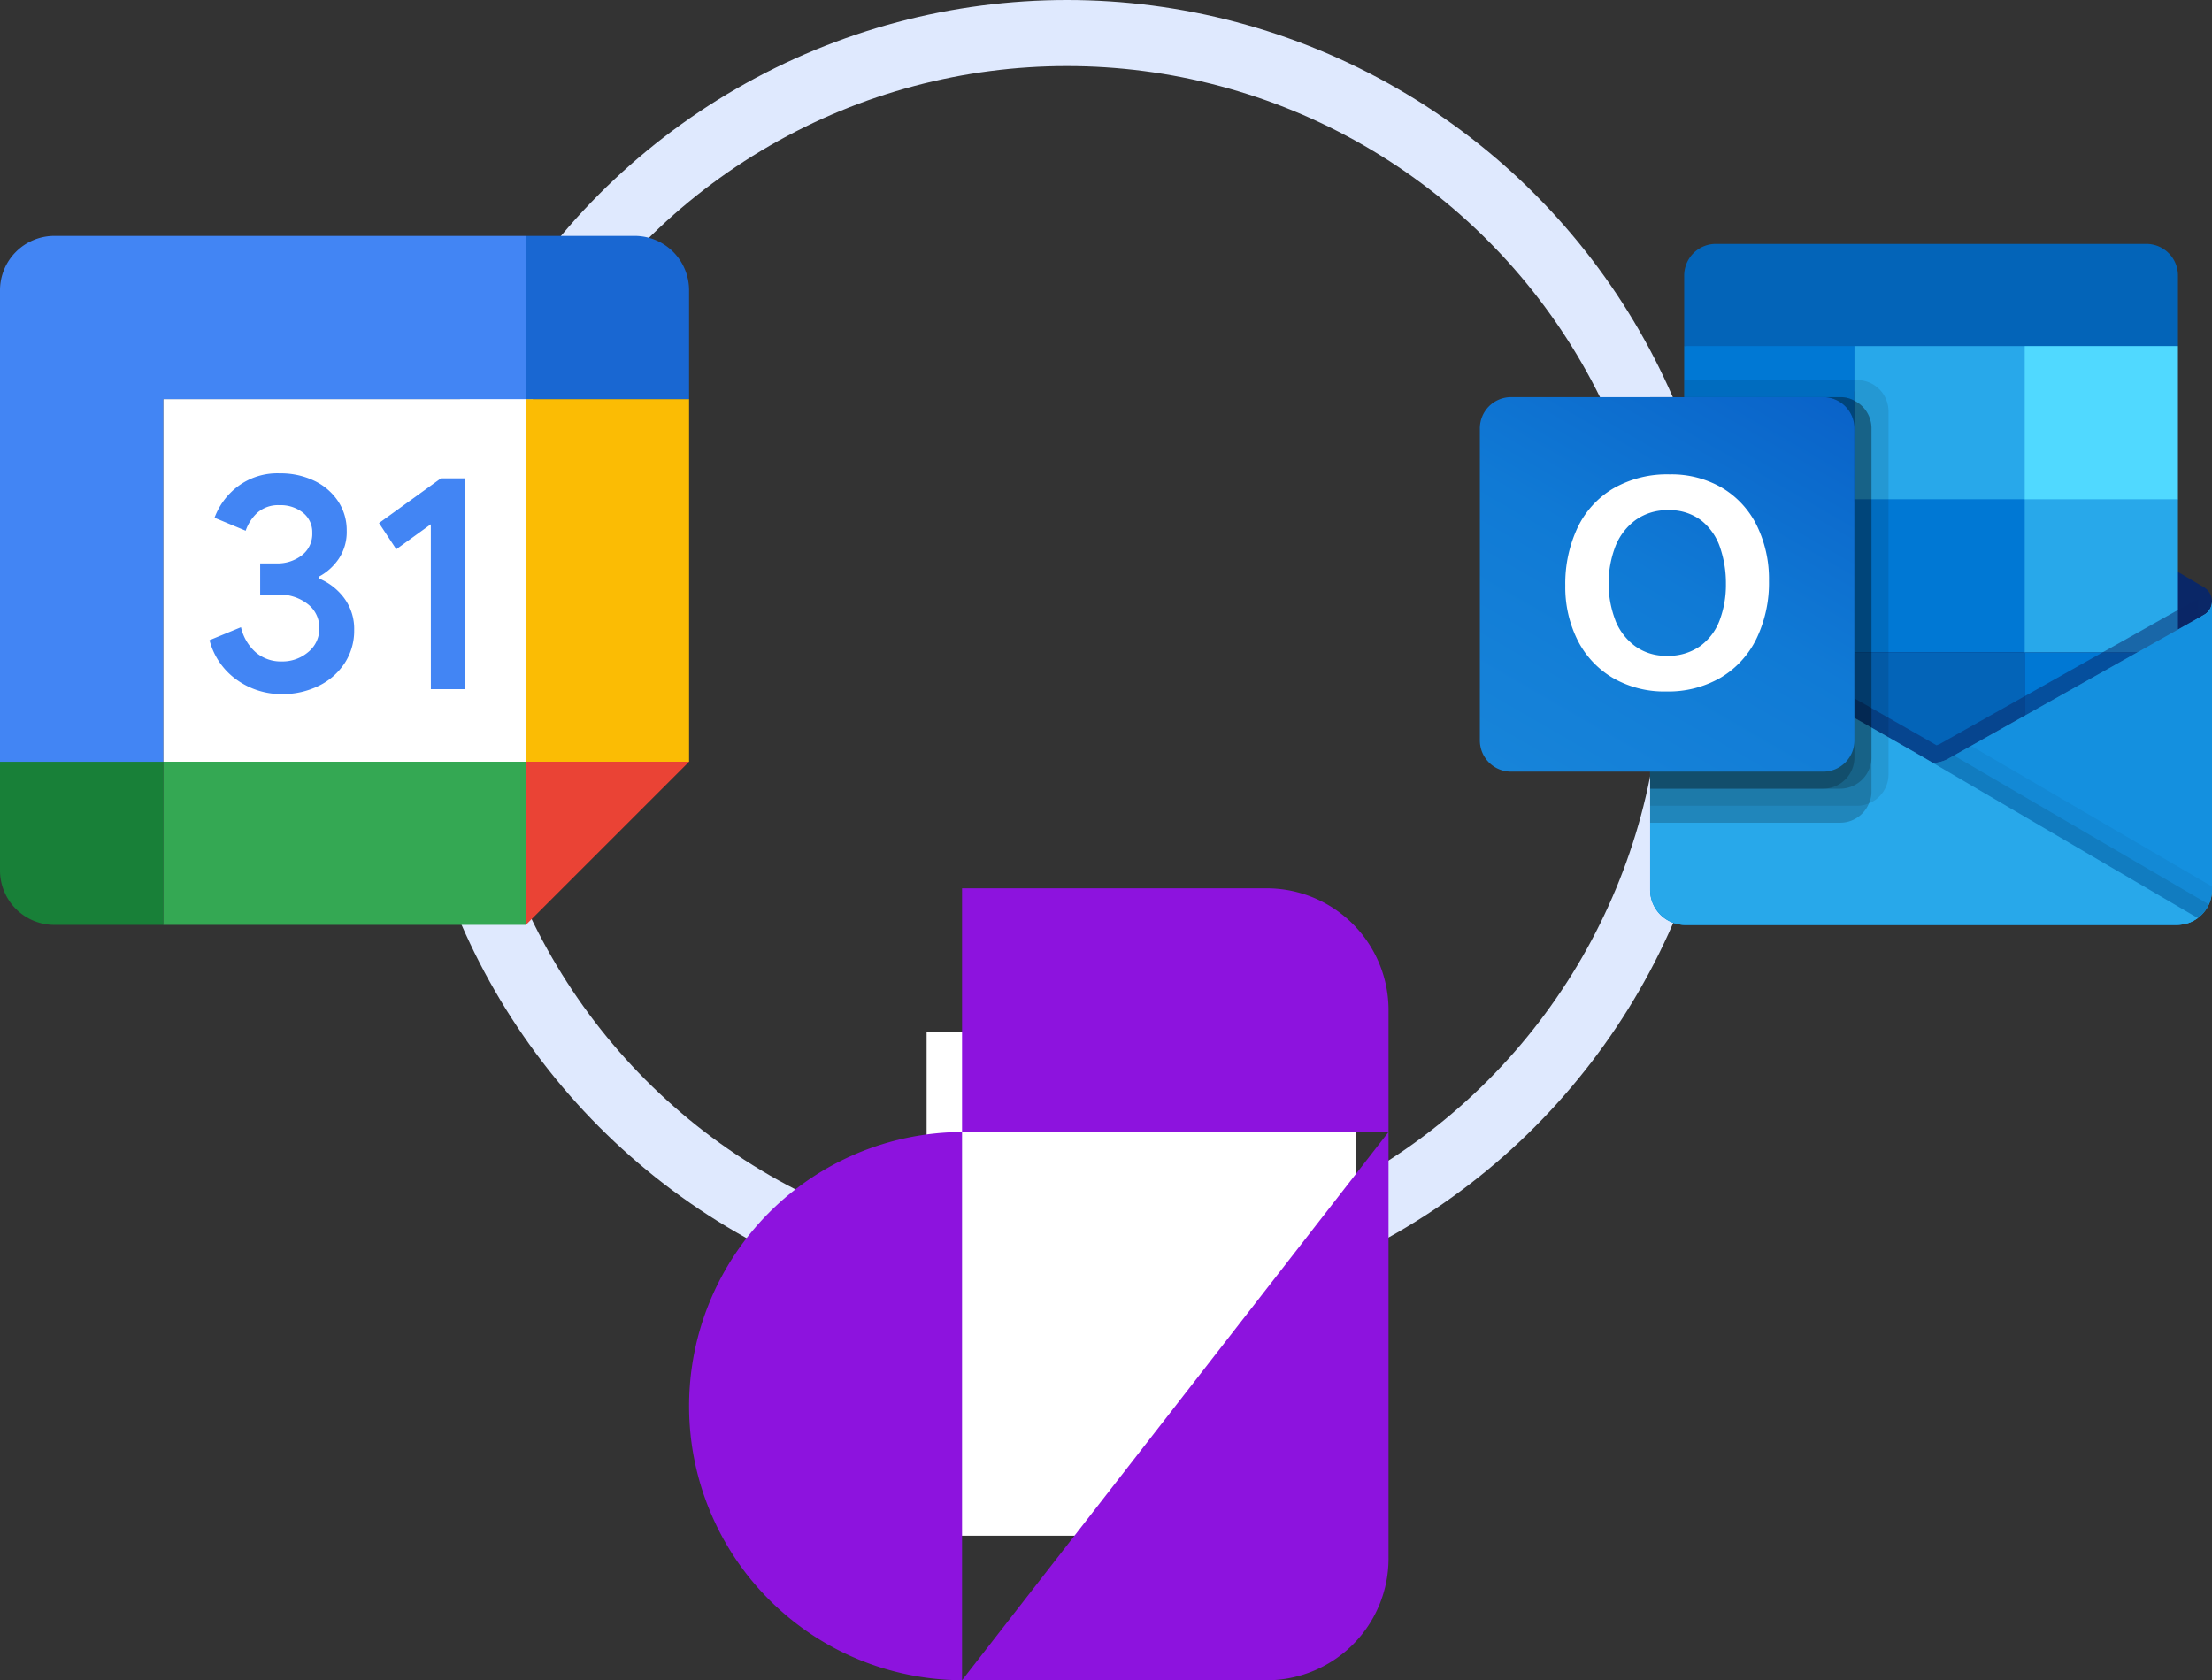
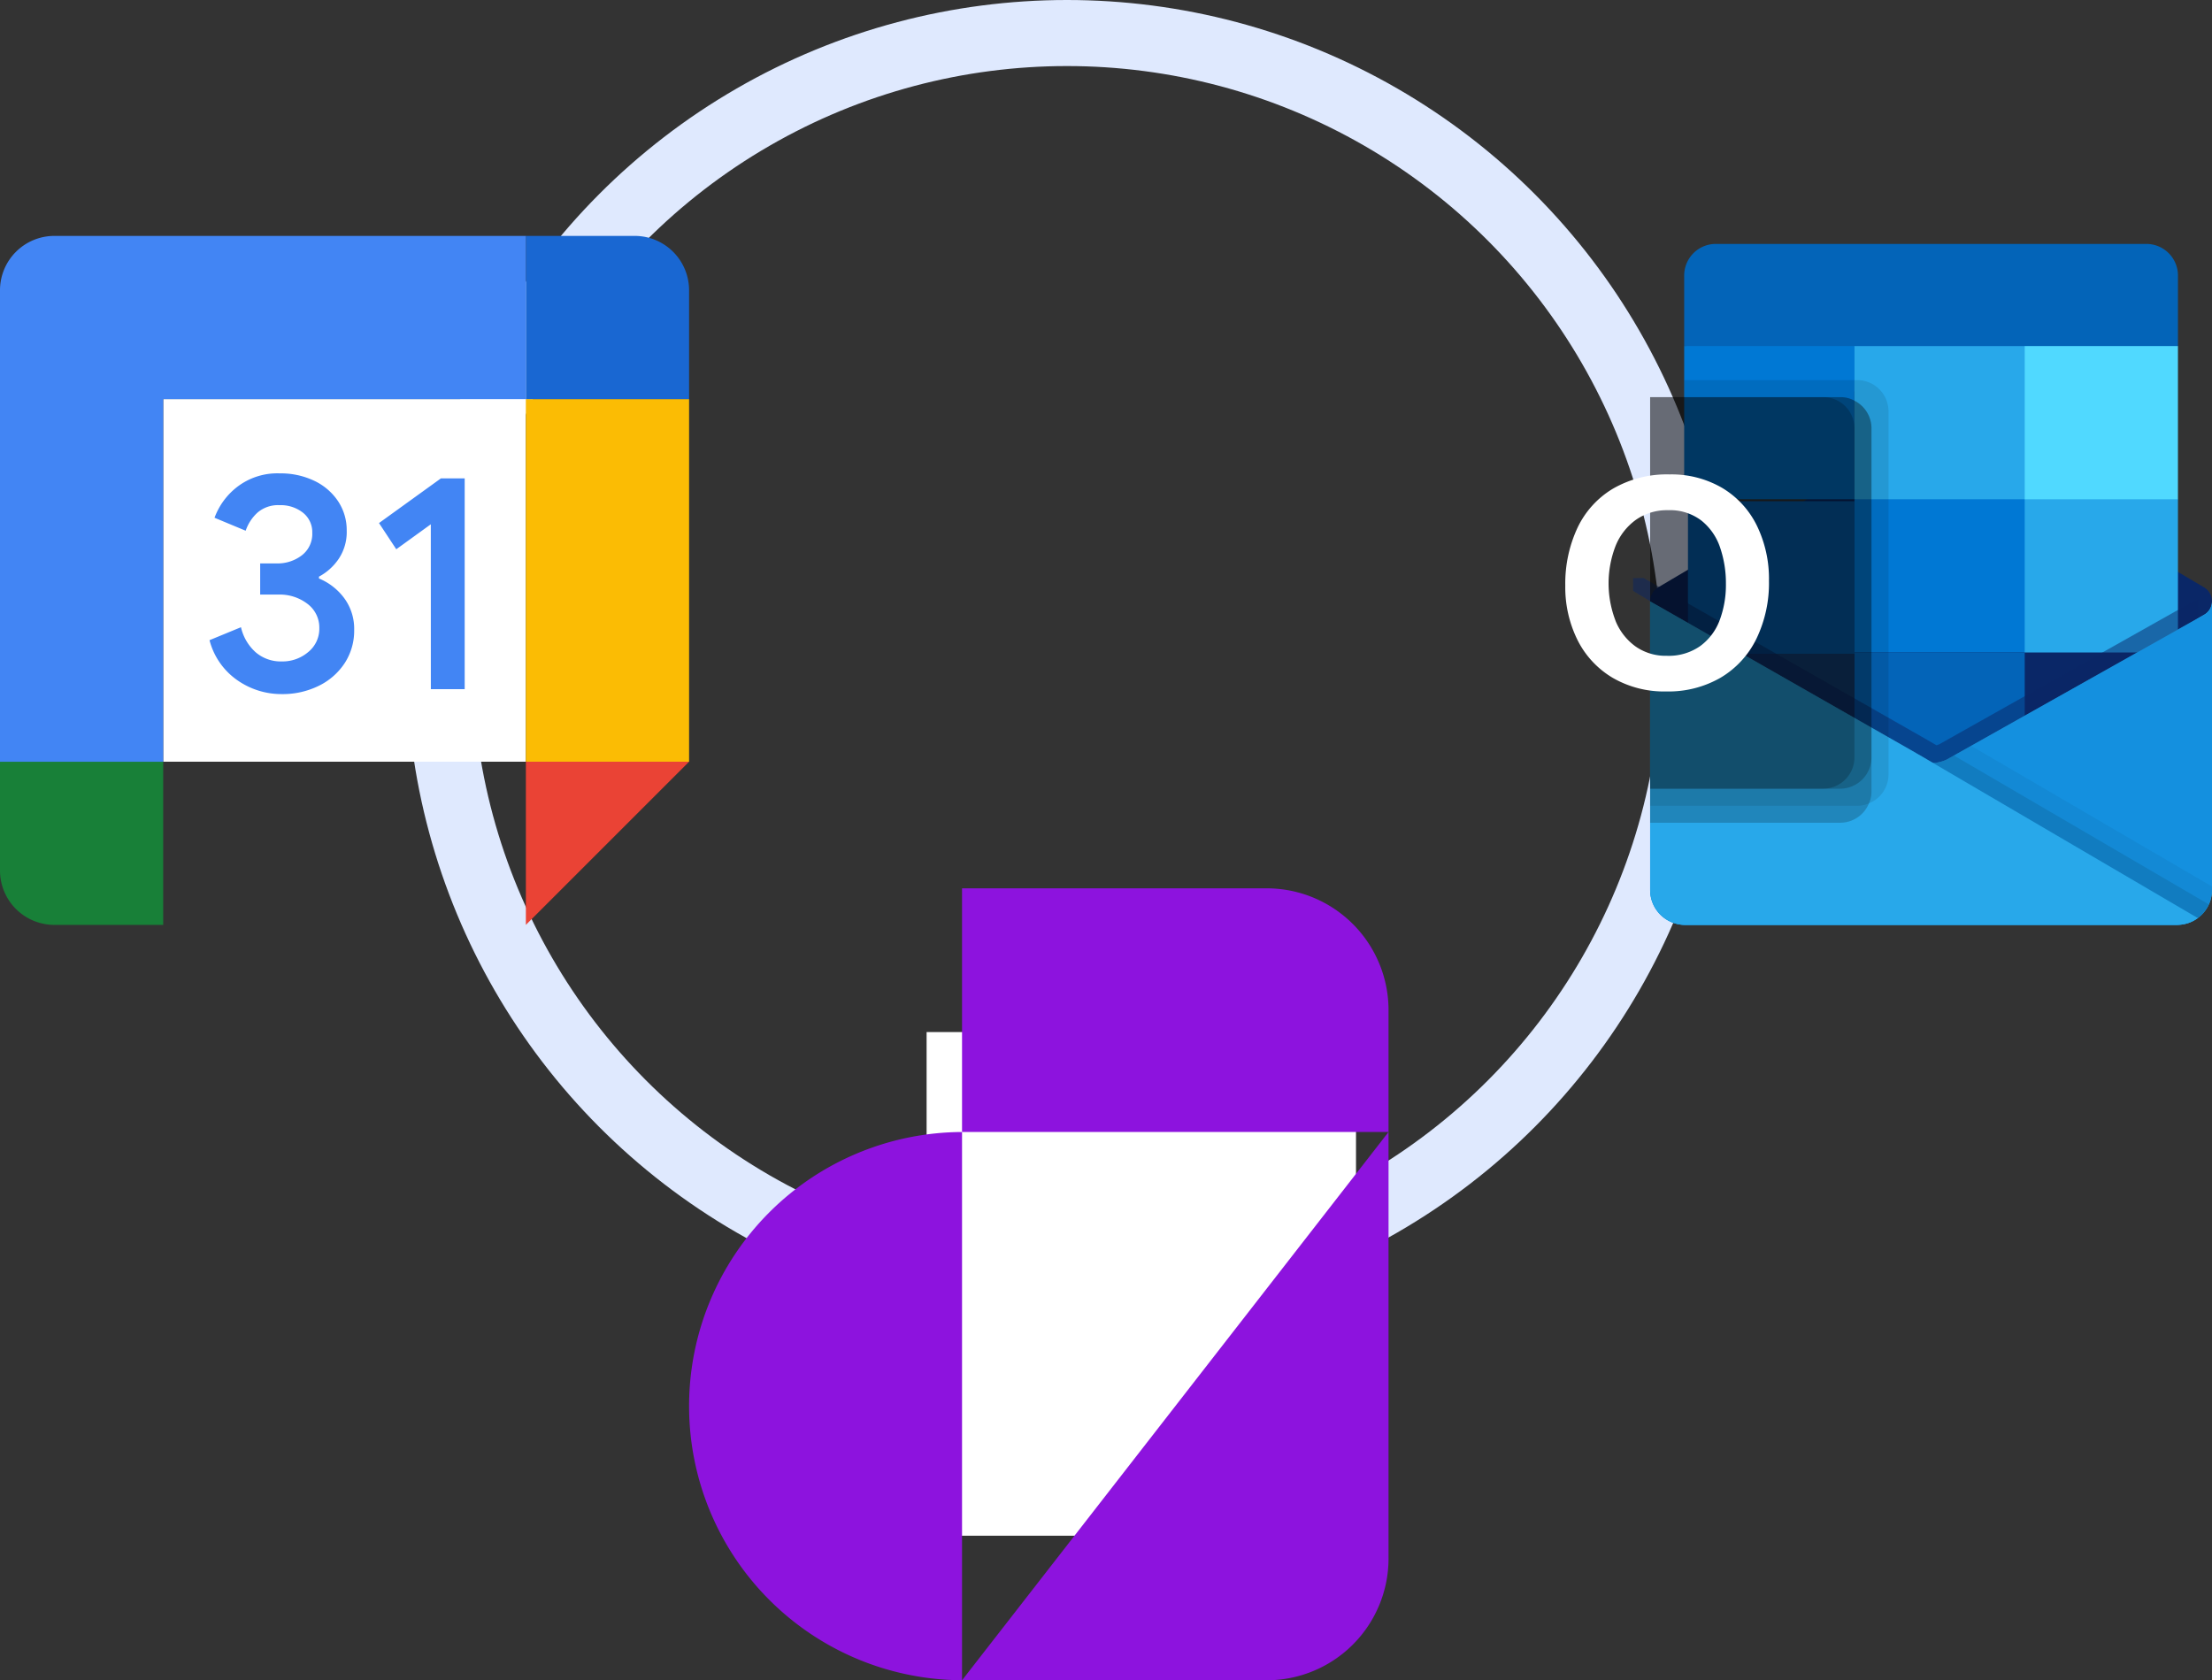
<svg xmlns="http://www.w3.org/2000/svg" width="267.872" height="203.51" viewBox="0 0 267.872 203.51">
  <rect x="0" y="0" width="267.872" height="203.51" fill="#333333" stroke="none" />
  <defs>
    <linearGradient id="linear-gradient" x1="0.5" y1="-0.103" x2="0.5" y2="-1.103" gradientUnits="objectBoundingBox">
      <stop offset="0" stop-color="#35b8f1" />
      <stop offset="1" stop-color="#28a8ea" />
    </linearGradient>
    <linearGradient id="linear-gradient-2" x1="0.174" y1="1.067" x2="0.826" y2="-0.063" gradientUnits="objectBoundingBox">
      <stop offset="0" stop-color="#1784d9" />
      <stop offset="0.5" stop-color="#107ad5" />
      <stop offset="1" stop-color="#0a63c9" />
    </linearGradient>
  </defs>
  <g id="Group_2338" data-name="Group 2338" transform="translate(-1288.789 -7395)">
    <g id="Ellipse_49" data-name="Ellipse 49" transform="translate(1338 7395)" fill="none" stroke="#dfe9fe" stroke-width="8">
      <circle cx="80" cy="80" r="80" stroke="none" />
      <circle cx="80" cy="80" r="76" fill="none" />
    </g>
    <g id="Google_Calendar-Logo.wine" transform="translate(1288.789 7423.572)">
      <path id="Path_2065" data-name="Path 2065" d="M61.919,18H18V61.919H61.919Z" transform="translate(1.764 1.764)" fill="#fff" />
      <path id="Path_2066" data-name="Path 2066" d="M58,77.764,77.764,58H58Z" transform="translate(5.683 5.683)" fill="#ea4335" />
      <path id="Path_2067" data-name="Path 2067" d="M77.764,18H58V61.919H77.764Z" transform="translate(5.683 1.764)" fill="#fbbc04" />
-       <path id="Path_2068" data-name="Path 2068" d="M61.919,58H18V77.764H61.919Z" transform="translate(1.764 5.683)" fill="#34a853" />
      <path id="Path_2069" data-name="Path 2069" d="M0,58V71.176a6.586,6.586,0,0,0,6.588,6.588H19.764V58Z" transform="translate(0 5.683)" fill="#188038" />
      <path id="Path_2070" data-name="Path 2070" d="M77.764,19.764V6.588A6.586,6.586,0,0,0,71.176,0H58V19.764Z" transform="translate(5.683)" fill="#1967d2" />
      <path id="Path_2071" data-name="Path 2071" d="M63.683,0H6.588A6.586,6.586,0,0,0,0,6.588v57.1H19.764V19.764H63.683Z" fill="#4285f4" />
      <path id="Path_2072" data-name="Path 2072" d="M26.508,51.267a8.49,8.49,0,0,1-3.4-4.87l3.81-1.57a5.785,5.785,0,0,0,1.812,3.063,4.668,4.668,0,0,0,3.118,1.082,4.808,4.808,0,0,0,3.212-1.136,3.629,3.629,0,0,0,1.345-2.893,3.589,3.589,0,0,0-1.416-2.932,5.494,5.494,0,0,0-3.546-1.136h-2.2V37.1h1.976a4.816,4.816,0,0,0,3.08-.988,3.259,3.259,0,0,0,1.252-2.707,2.99,2.99,0,0,0-1.12-2.443,4.34,4.34,0,0,0-2.838-.917,3.816,3.816,0,0,0-2.668.895,5.253,5.253,0,0,0-1.438,2.2l-3.772-1.57a8.374,8.374,0,0,1,2.761-3.75,7.963,7.963,0,0,1,5.15-1.625,9.392,9.392,0,0,1,4.161.895,7.119,7.119,0,0,1,2.893,2.481,6.333,6.333,0,0,1,1.043,3.563,5.837,5.837,0,0,1-.972,3.415A6.7,6.7,0,0,1,36.363,38.7v.225a7.252,7.252,0,0,1,3.063,2.388,6.257,6.257,0,0,1,1.2,3.843,7.192,7.192,0,0,1-1.136,4,7.872,7.872,0,0,1-3.135,2.761,9.883,9.883,0,0,1-4.5,1.01A9.307,9.307,0,0,1,26.508,51.267Zm23.4-18.907-4.183,3.025-2.092-3.173,7.5-5.413h2.877V52.332H49.912Z" transform="translate(2.264 2.567)" fill="#4285f4" />
    </g>
    <g id="Microsoft_Outlook-Logo.wine" transform="translate(1468 7424.543)">
      <path id="Path_2085" data-name="Path 2085" d="M494.223,489.174a1.979,1.979,0,0,0-.944-1.7h-.01l-.037-.021-30.722-18.186a4.177,4.177,0,0,0-.412-.245,4.124,4.124,0,0,0-3.782,0,4.175,4.175,0,0,0-.412.245L427.18,487.452l-.037.021a2,2,0,0,0,.047,3.429l30.722,18.186a4.59,4.59,0,0,0,.412.245,4.124,4.124,0,0,0,3.782,0,4.58,4.58,0,0,0,.412-.245L493.241,490.9A1.977,1.977,0,0,0,494.223,489.174Z" transform="translate(-405.562 -445.874)" fill="#0a2767" />
      <path id="Path_2086" data-name="Path 2086" d="M511.438,31.157H531.6V49.638H511.438Zm59.337-18.786V3.918A3.831,3.831,0,0,0,567.037,0H514.718a3.831,3.831,0,0,0-3.738,3.918v8.454l30.928,8.248Z" transform="translate(-486.237)" fill="#0364b8" />
      <path id="Path_2087" data-name="Path 2087" d="M511,255.5h20.619v18.557H511Z" transform="translate(-486.257 -243.129)" fill="#0078d4" />
      <path id="Path_2088" data-name="Path 2088" d="M957.452,255.5H936.833v18.557l20.619,18.557h18.557V274.057Z" transform="translate(-891.471 -243.129)" fill="#28a8ea" />
      <path id="Path_2089" data-name="Path 2089" d="M936.833,638.75h20.619v18.557H936.833Z" transform="translate(-891.471 -607.822)" fill="#0078d4" />
      <path id="Path_2090" data-name="Path 2090" d="M936.833,1022h20.619v18.557H936.833Z" transform="translate(-891.471 -972.515)" fill="#0364b8" />
      <path id="Path_2091" data-name="Path 2091" d="M520.453,1025.15h20.161v16.8H520.453Z" transform="translate(-495.253 -975.512)" fill="#14447d" />
-       <path id="Path_2092" data-name="Path 2092" d="M1362.67,1022h18.557v18.557H1362.67Z" transform="translate(-1296.689 -972.515)" fill="#0078d4" />
      <path id="Path_2093" data-name="Path 2093" d="M492.931,895.864l-.039.021L462.17,913.164c-.134.083-.27.161-.412.231a4.282,4.282,0,0,1-1.666.412l-1.678-.981a4.247,4.247,0,0,1-.412-.237l-31.135-17.769h-.014l-1.019-.569v34.978a4.227,4.227,0,0,0,4.254,4.2h59.6c.035,0,.066-.016.1-.016a5.224,5.224,0,0,0,1.443-.3,4.144,4.144,0,0,0,.579-.3c.138-.078.375-.25.375-.25a4.163,4.163,0,0,0,1.687-3.33V894.25a1.855,1.855,0,0,1-.944,1.614Z" transform="translate(-405.214 -850.95)" fill="url(#linear-gradient)" />
      <path id="Path_2094" data-name="Path 2094" d="M451.708,838.313v2.144l-32.124,22.118-33.258-23.541a.021.021,0,0,0-.021-.021l-3.052-1.835v-1.547l1.258-.021,2.66,1.526.062.021.227.144s31.258,17.835,31.341,17.876l1.2.7c.1-.041.206-.083.33-.124.062-.041,31.031-17.464,31.031-17.464Z" transform="translate(-364.696 -795.151)" fill="#0a2767" opacity="0.5" />
      <path id="Path_2095" data-name="Path 2095" d="M492.932,895.864l-.039.023-30.722,17.279c-.134.083-.27.161-.412.231a4.307,4.307,0,0,1-3.782,0,4.638,4.638,0,0,1-.412-.231l-30.722-17.279-.037-.023a1.855,1.855,0,0,1-.971-1.614v34.978a4.225,4.225,0,0,0,4.251,4.2h59.539a4.225,4.225,0,0,0,4.252-4.2h0V894.25A1.856,1.856,0,0,1,492.932,895.864Z" transform="translate(-405.215 -850.95)" fill="#1490df" />
      <path id="Path_2096" data-name="Path 2096" d="M1136.53,1279.63l-.46.258a4.506,4.506,0,0,1-.412.233,4.267,4.267,0,0,1-1.621.429l11.689,13.823,20.39,4.913a4.2,4.2,0,0,0,1.293-1.615Z" transform="translate(-1079.127 -1217.67)" opacity="0.1" />
      <path id="Path_2097" data-name="Path 2097" d="M1138.613,1255.44l-2.542,1.429a4.6,4.6,0,0,1-.412.233,4.267,4.267,0,0,1-1.621.429l5.476,15.1,26.609,3.631a4.169,4.169,0,0,0,1.666-3.332v-.451Z" transform="translate(-1079.128 -1194.651)" opacity="0.05" />
      <path id="Path_2098" data-name="Path 2098" d="M430.143,933.426h59.475a4.276,4.276,0,0,0,2.546-.825l-33.753-19.771a4.189,4.189,0,0,1-.412-.237l-31.135-17.769h-.014l-1.016-.573v34.858a4.313,4.313,0,0,0,4.309,4.318Z" transform="translate(-405.215 -850.95)" fill="#28a8ea" />
      <path id="Path_2099" data-name="Path 2099" d="M454.7,344.446v43.98a3.79,3.79,0,0,1-2.371,3.505,3.554,3.554,0,0,1-1.4.289H425.833V342.729h4.124v-2.062h20.969A3.788,3.788,0,0,1,454.7,344.446Z" transform="translate(-405.214 -324.172)" opacity="0.1" />
      <path id="Path_2100" data-name="Path 2100" d="M452.638,387.026v43.98a3.359,3.359,0,0,1-.309,1.443,3.757,3.757,0,0,1-3.464,2.344H425.833V383.247h23.031a3.462,3.462,0,0,1,1.711.433A3.749,3.749,0,0,1,452.638,387.026Z" transform="translate(-405.214 -364.69)" opacity="0.2" />
      <path id="Path_2101" data-name="Path 2101" d="M452.638,387.026v39.856a3.806,3.806,0,0,1-3.773,3.788H425.833V383.247h23.031a3.462,3.462,0,0,1,1.711.433A3.749,3.749,0,0,1,452.638,387.026Z" transform="translate(-405.214 -364.69)" opacity="0.2" />
      <path id="Path_2102" data-name="Path 2102" d="M450.576,387.029v39.856a3.792,3.792,0,0,1-3.773,3.788H425.833V383.25H446.8a3.775,3.775,0,0,1,3.773,3.777S450.576,387.029,450.576,387.029Z" transform="translate(-405.214 -364.693)" opacity="0.2" />
-       <path id="Path_2103" data-name="Path 2103" d="M3.779,383.25h37.8a3.779,3.779,0,0,1,3.779,3.779v37.8a3.779,3.779,0,0,1-3.779,3.779H3.779A3.779,3.779,0,0,1,0,424.832v-37.8A3.779,3.779,0,0,1,3.779,383.25Z" transform="translate(0 -364.693)" fill="url(#linear-gradient-2)" />
      <path id="Path_2104" data-name="Path 2104" d="M215.1,583a10.994,10.994,0,0,1,4.318-4.769,13.052,13.052,0,0,1,6.86-1.72,12.15,12.15,0,0,1,6.349,1.631,10.9,10.9,0,0,1,4.2,4.557,14.707,14.707,0,0,1,1.472,6.7,15.522,15.522,0,0,1-1.516,7.01,11.154,11.154,0,0,1-4.33,4.716,12.631,12.631,0,0,1-6.586,1.674,12.413,12.413,0,0,1-6.489-1.649,11.064,11.064,0,0,1-4.256-4.565,14.357,14.357,0,0,1-1.489-6.621A15.944,15.944,0,0,1,215.1,583Zm4.6,11.2a7.136,7.136,0,0,0,2.429,3.138,6.345,6.345,0,0,0,3.794,1.142,6.645,6.645,0,0,0,4.05-1.18,6.834,6.834,0,0,0,2.359-3.138,12.182,12.182,0,0,0,.753-4.377,13.324,13.324,0,0,0-.709-4.433,7.01,7.01,0,0,0-2.285-3.27,6.275,6.275,0,0,0-4.015-1.237A6.547,6.547,0,0,0,222.2,582a7.2,7.2,0,0,0-2.474,3.165,12.577,12.577,0,0,0-.017,9.041Z" transform="translate(-203.289 -548.595)" fill="#fff" />
      <path id="Path_2105" data-name="Path 2105" d="M1362.67,255.5h18.557v18.557H1362.67Z" transform="translate(-1296.689 -243.129)" fill="#50d9ff" />
    </g>
    <rect id="Rectangle_971" data-name="Rectangle 971" width="52" height="61" transform="translate(1401 7520)" fill="#fff" />
    <g id="Group_2325" data-name="Group 2325" transform="translate(1372.236 7502.591)">
      <path id="Path_2114" data-name="Path 2114" d="M148.892,0H112V29.513h51.648L112,95.918h36.892a14.757,14.757,0,0,0,14.757-14.757v-66.4A14.757,14.757,0,0,0,148.892,0Z" transform="translate(-78.945)" fill="#8d13de" />
      <path id="Path_2115" data-name="Path 2115" d="M0,133.2a33.2,33.2,0,0,0,33.055,33.2V100A33.2,33.2,0,0,0,0,133.2Z" transform="translate(0 -70.487)" fill="#8d13de" />
    </g>
  </g>
</svg>